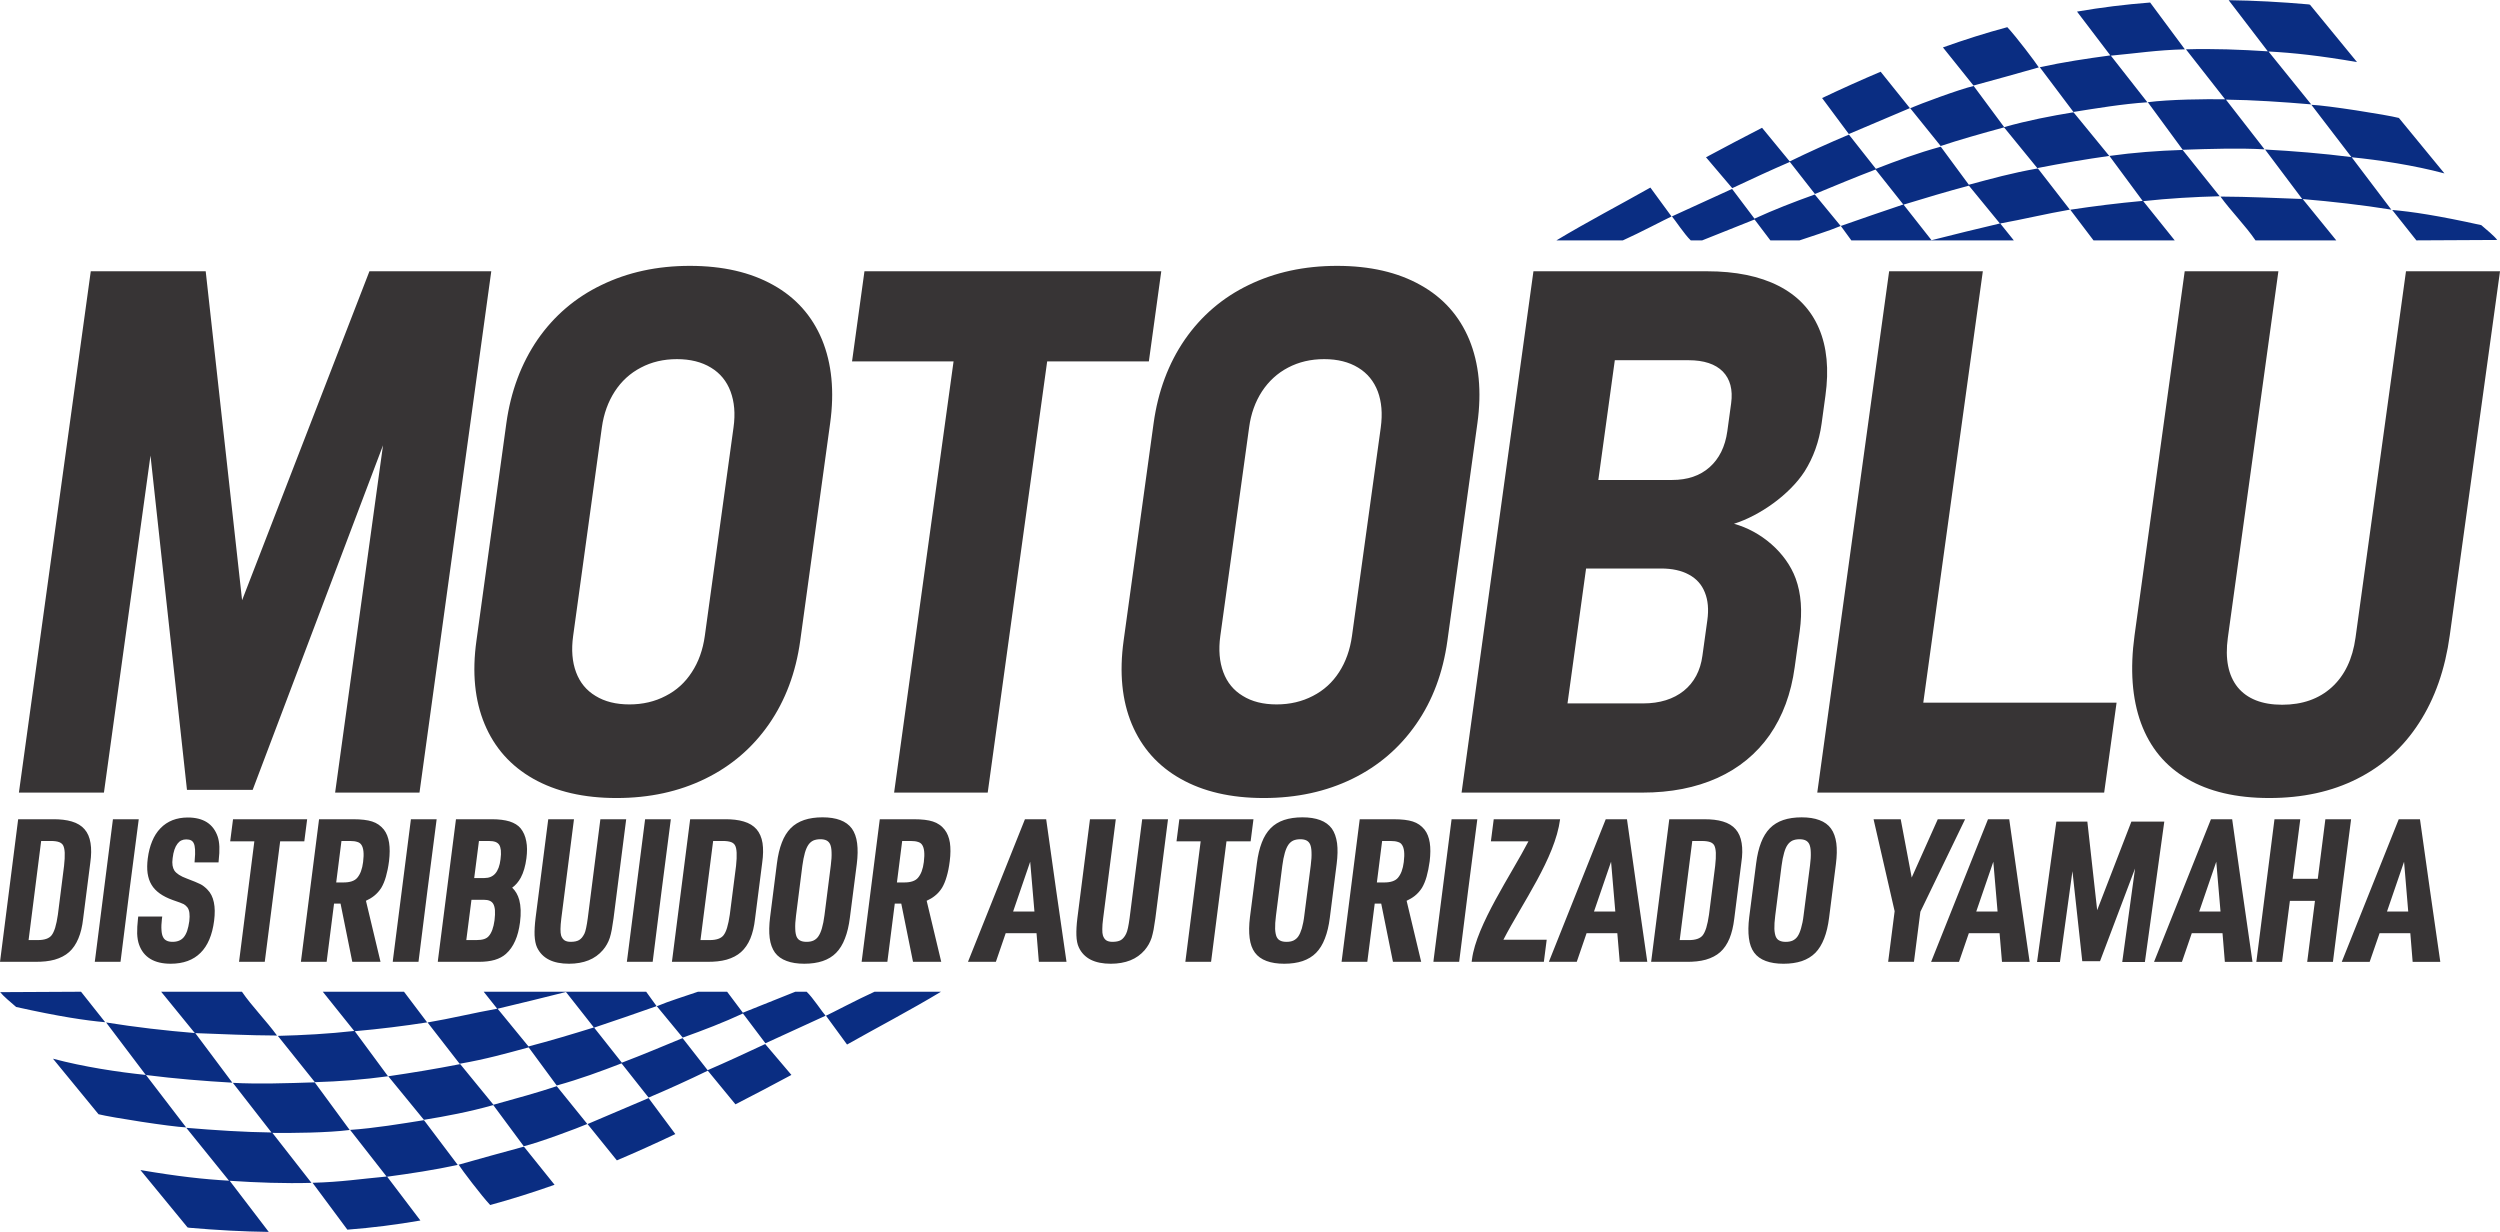
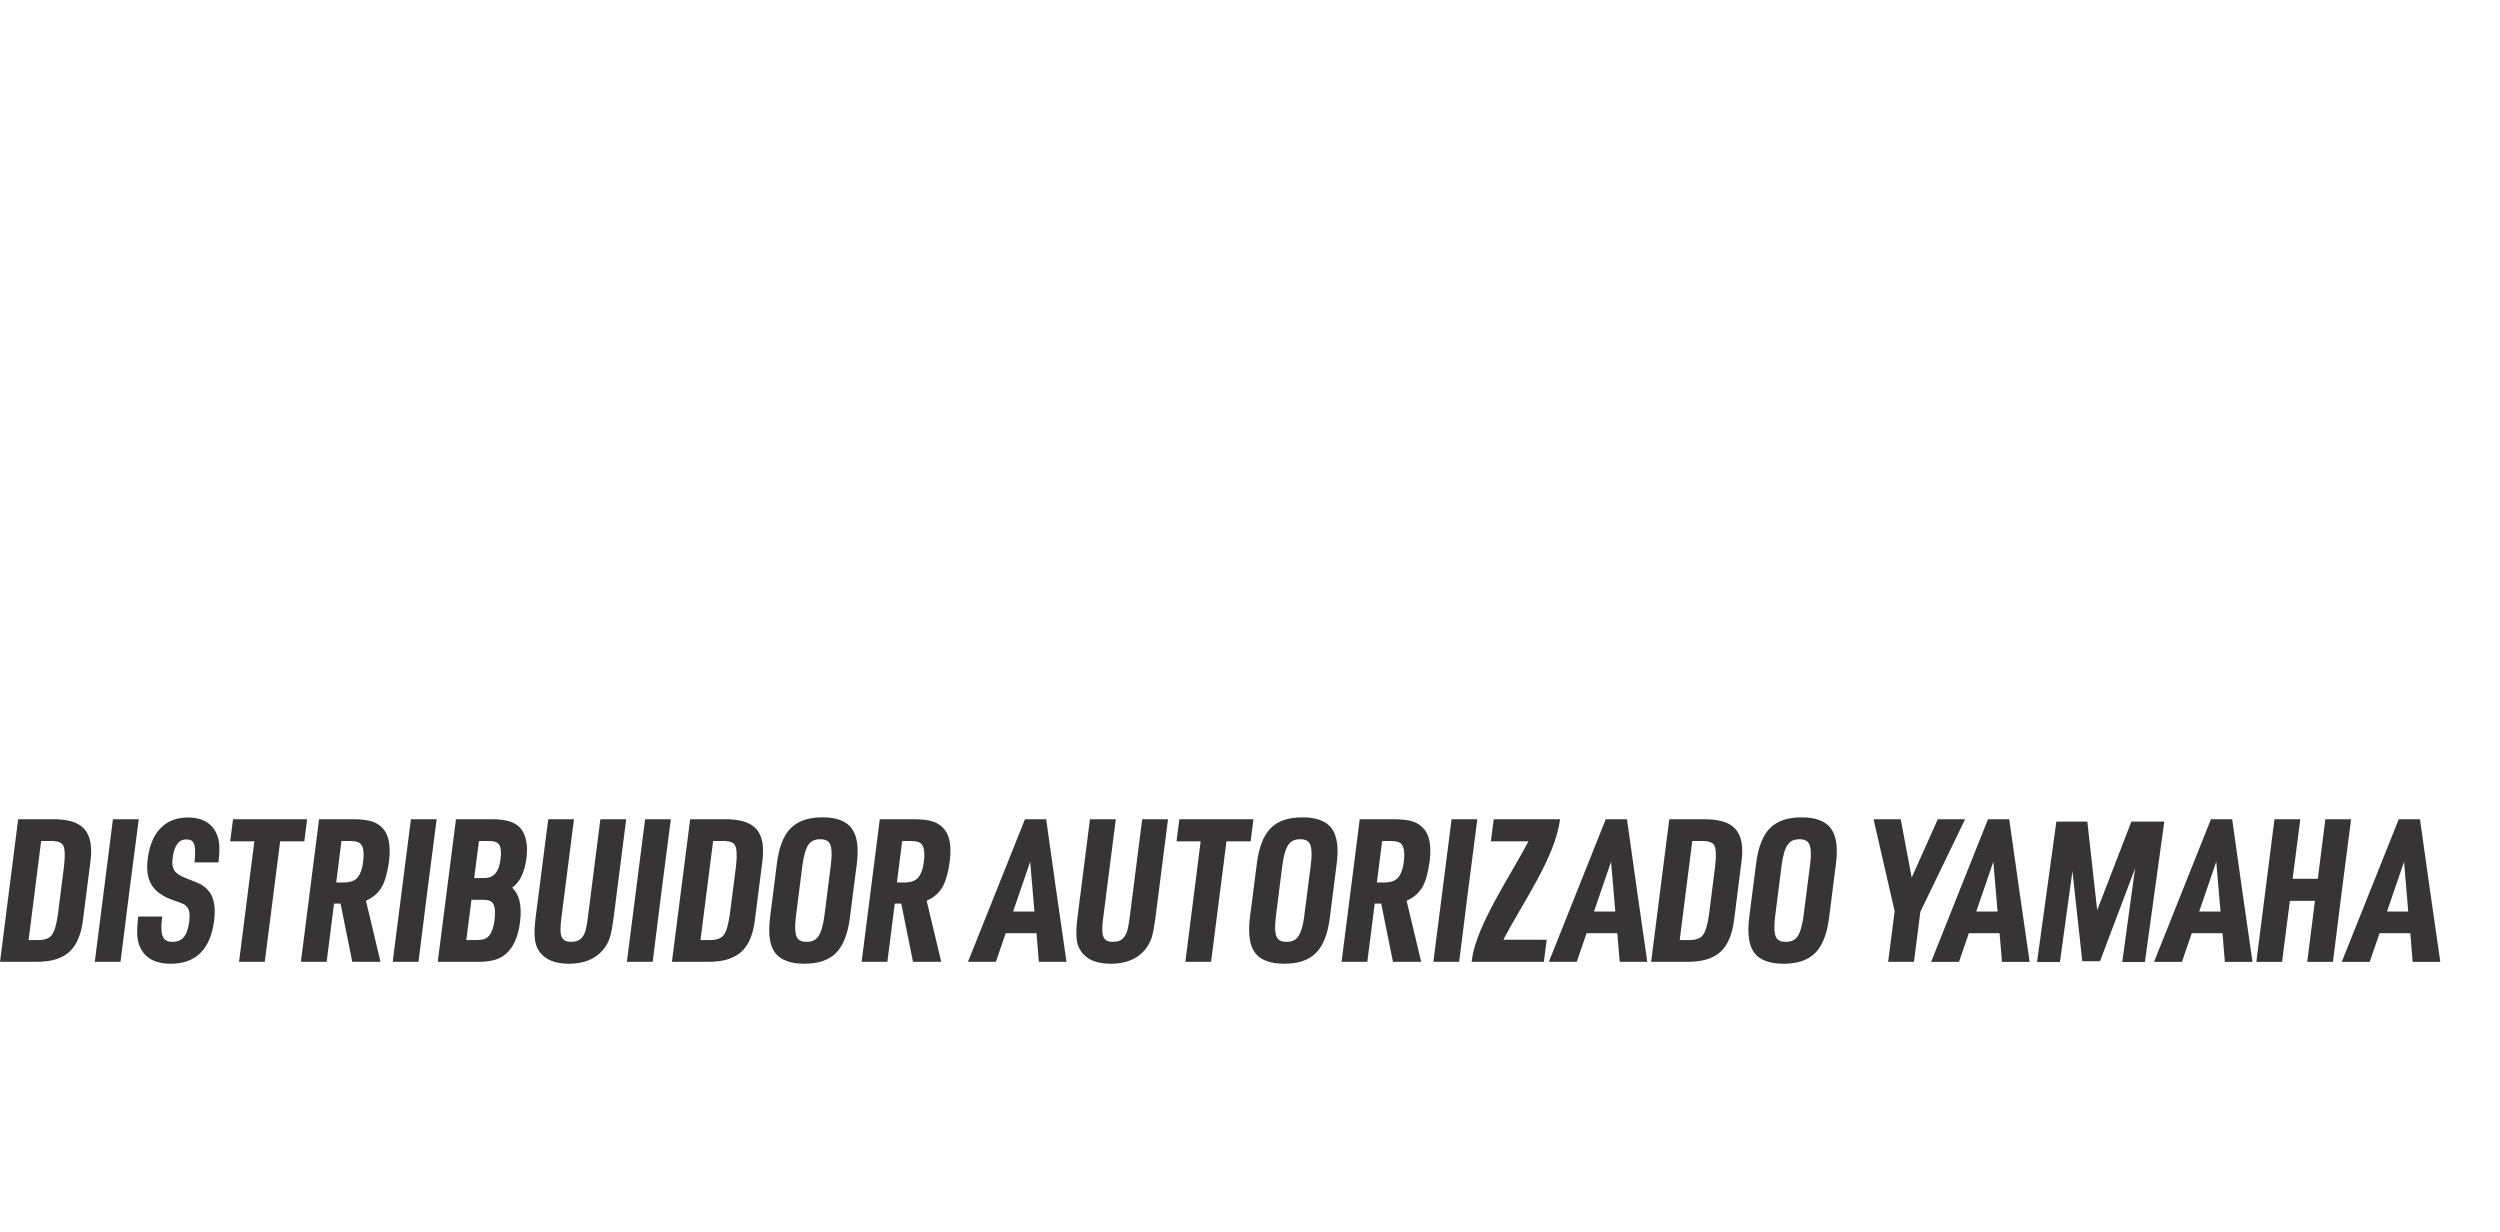
<svg xmlns="http://www.w3.org/2000/svg" xml:space="preserve" width="1398px" height="689px" version="1.1" style="shape-rendering:geometricPrecision; text-rendering:geometricPrecision; image-rendering:optimizeQuality; fill-rule:evenodd; clip-rule:evenodd" viewBox="0 0 300.19 147.9">
  <defs>
    <style type="text/css">
   
    .fil1 {fill:#0A2D82}
    .fil0 {fill:#373435;fill-rule:nonzero}
   
  </style>
  </defs>
  <g id="Capa_x0020_1">
    <g id="_900884304">
-       <path class="fil0" d="M44.36 32.55l14.63 0 -8.62 62.6 -10.13 0 5.75 -41.7 -15.65 41.37 -7.89 0 -4.38 -40.14 -5.59 40.47 -10.21 0 8.63 -62.6 13.8 0 4.37 39.5 15.29 -39.5zm31.22 52.01c1.6,0 3.06,-0.34 4.35,-1.02 1.3,-0.66 2.34,-1.61 3.14,-2.85 0.81,-1.23 1.33,-2.69 1.56,-4.35l3.45 -25.05c0.23,-1.65 0.1,-3.07 -0.36,-4.31 -0.46,-1.23 -1.24,-2.19 -2.35,-2.86 -1.11,-0.68 -2.48,-1.02 -4.08,-1.02 -1.62,0 -3.06,0.34 -4.34,1.02 -1.29,0.67 -2.33,1.63 -3.13,2.86 -0.8,1.24 -1.32,2.66 -1.55,4.31l-3.45 25.05c-0.23,1.66 -0.11,3.12 0.35,4.35 0.46,1.24 1.24,2.19 2.34,2.85 1.1,0.68 2.45,1.02 4.07,1.02zm-1.55 11.24c-3.94,0 -7.26,-0.77 -9.99,-2.31 -2.71,-1.53 -4.66,-3.72 -5.85,-6.57 -1.18,-2.83 -1.52,-6.17 -0.98,-10.02l3.59 -26.1c0.53,-3.83 1.79,-7.18 3.75,-10.05 1.98,-2.85 4.53,-5.04 7.67,-6.55 3.15,-1.53 6.68,-2.3 10.61,-2.3 3.96,0 7.29,0.77 10.02,2.3 2.71,1.51 4.66,3.7 5.85,6.55 1.18,2.87 1.51,6.22 0.98,10.05l-3.59 26.1c-0.53,3.85 -1.79,7.19 -3.75,10.02 -1.98,2.85 -4.53,5.04 -7.67,6.57 -3.15,1.54 -6.69,2.31 -10.64,2.31zm51.71 -52.43l-7.14 51.78 -11.24 0 7.14 -51.78 -12.19 0 1.49 -10.82 35.64 0 -1.49 10.82 -12.21 0zm27.55 41.19c1.6,0 3.06,-0.34 4.36,-1.02 1.29,-0.66 2.34,-1.61 3.14,-2.85 0.8,-1.23 1.32,-2.69 1.55,-4.35l3.46 -25.05c0.22,-1.65 0.1,-3.07 -0.36,-4.31 -0.47,-1.23 -1.25,-2.19 -2.36,-2.86 -1.11,-0.68 -2.47,-1.02 -4.08,-1.02 -1.61,0 -3.05,0.34 -4.34,1.02 -1.28,0.67 -2.32,1.63 -3.13,2.86 -0.8,1.24 -1.32,2.66 -1.54,4.31l-3.46 25.05c-0.23,1.66 -0.1,3.12 0.36,4.35 0.46,1.24 1.24,2.19 2.34,2.85 1.09,0.68 2.44,1.02 4.06,1.02zm119.19 11.24c-3.96,0 -7.25,-0.77 -9.86,-2.31 -2.63,-1.53 -4.46,-3.76 -5.54,-6.69 -1.07,-2.94 -1.33,-6.45 -0.77,-10.55l6.02 -43.7 11.25 0 -6.07 44c-0.35,2.55 0.05,4.54 1.18,5.95 1.14,1.39 2.93,2.1 5.34,2.1 2.44,0 4.43,-0.71 5.96,-2.1 1.55,-1.41 2.5,-3.4 2.85,-5.95l6.06 -44 11.29 0 -6.03 43.7c-0.56,4.1 -1.79,7.61 -3.7,10.55 -1.89,2.93 -4.37,5.16 -7.42,6.69 -3.04,1.54 -6.57,2.31 -10.56,2.31zm-84.26 -11.36l9.08 0c2.01,0 3.64,-0.52 4.88,-1.51 1.24,-1 2,-2.42 2.24,-4.22l0.59 -4.26c0.18,-1.3 0.08,-2.41 -0.3,-3.34 -0.37,-0.94 -1.01,-1.65 -1.9,-2.13 -0.89,-0.49 -2.01,-0.74 -3.37,-0.74l-8.99 0 -2.23 16.2zm3.7 -26.83l8.86 0c1.84,0 3.34,-0.5 4.5,-1.53 1.15,-1.02 1.87,-2.46 2.13,-4.32l0.46 -3.37c0.22,-1.63 -0.12,-2.89 -1,-3.8 -0.89,-0.9 -2.27,-1.36 -4.11,-1.36l-8.86 0 -1.98 14.38zm3.45 -25.06l9.6 0c3.45,0 6.31,0.59 8.59,1.75 2.28,1.16 3.89,2.86 4.85,5.1 0.96,2.23 1.22,4.94 0.78,8.09l-0.46 3.36c-0.3,2.16 -0.99,4.07 -2.04,5.73 -1.78,2.76 -5.34,5.3 -8.48,6.29 3.21,0.88 6.25,3.42 7.41,6.58 0.66,1.81 0.81,3.92 0.48,6.33l-0.6 4.31c-0.43,3.17 -1.44,5.89 -3.01,8.15 -1.58,2.25 -3.67,3.97 -6.27,5.15 -2.6,1.17 -5.6,1.76 -9.01,1.76l-10.47 0 -5.6 0 -5.64 0 8.63 -62.6 5.64 0 5.6 0zm31.47 0l11.25 0 -7.15 51.8 23.21 0 -1.49 10.8 -23.21 0 -6.42 0 -4.82 0 8.63 -62.6zm-75.1 63.25c-3.94,0 -7.26,-0.77 -9.98,-2.31 -2.72,-1.53 -4.66,-3.72 -5.86,-6.57 -1.18,-2.83 -1.51,-6.17 -0.98,-10.02l3.6 -26.1c0.53,-3.83 1.78,-7.18 3.75,-10.05 1.98,-2.85 4.53,-5.04 7.66,-6.55 3.15,-1.53 6.68,-2.3 10.62,-2.3 3.95,0 7.29,0.77 10.01,2.3 2.72,1.51 4.67,3.7 5.86,6.55 1.18,2.87 1.51,6.22 0.98,10.05l-3.6 26.1c-0.53,3.85 -1.78,7.19 -3.75,10.02 -1.98,2.85 -4.53,5.04 -7.66,6.57 -3.15,1.54 -6.7,2.31 -10.65,2.31z" />
-       <path class="fil1" d="M216.08 28.84c1.61,-0.56 3.39,-1.08 4.94,-1.73l-3.11 -3.78c-2.56,0.92 -4.88,1.82 -7.24,2.9l-2.69 -3.57 -7.22 3.3c0.35,0.4 1.52,2.18 2.26,2.88l1.37 0 6.29 -2.51 1.9 2.51 3.5 0zm-8.08 -6.27c2.4,-1.13 4.69,-2.19 6.92,-3.15l3.01 3.85c2.4,-0.99 4.81,-2 7.28,-2.94l3.33 4.2c-2.5,0.84 -5,1.7 -7.5,2.58l1.26 1.73c6.5,0 13,0 19.51,0l-1.63 -2.03c2.62,-0.47 5.62,-1.19 8.36,-1.66l-3.84 -4.95c-3.17,0.55 -5.59,1.24 -8.29,1.96l-3.37 -4.57c-2.78,0.76 -5.26,1.68 -7.79,2.66l-3.24 -4.11c-2.4,1.01 -4.77,2.08 -7.11,3.22l-3.32 -4.04c-2.18,1.12 -4.42,2.3 -6.73,3.54l3.15 3.71zm20.57 1.98c2.59,-0.79 5.21,-1.58 7.85,-2.28l3.72 4.54c-2.69,0.63 -5.54,1.33 -8.21,2.01l-3.36 -4.27zm43.74 -18.41c-3.25,-0.21 -6.64,-0.34 -9.83,-0.24l4.7 6c-2.24,-0.04 -6.7,0.01 -9.28,0.35l4.19 5.71c3.28,-0.11 6.87,-0.22 9.83,-0.05l-4.64 -5.97c3.29,0.04 6.79,0.28 10.24,0.57l-5.13 -6.35c3.05,0.16 6.19,0.51 10.63,1.27l-5.65 -6.89c-0.07,-0.01 -0.13,-0.03 -0.2,-0.04 -3.32,-0.29 -6.5,-0.46 -9.56,-0.5l4.7 6.14zm5.23 6.42l4.81 6.28c-3.45,-0.44 -7.02,-0.73 -10.37,-0.91l4.46 5.94c-3.47,-0.12 -6.18,-0.27 -9.82,-0.29 1.25,1.73 3.04,3.53 4.21,5.26l9.7 0 -4.03 -4.96c3.53,0.3 7.09,0.7 10.64,1.27l-4.76 -6.29c3.31,0.33 7.48,0.96 11.14,1.94l-5.47 -6.66c-1.51,-0.39 -8.66,-1.51 -10.51,-1.58zm-28.14 -11.19l4 5.26c-2.75,0.37 -5.71,0.81 -8.47,1.42l4.04 5.37c2.64,-0.42 5.94,-0.97 8.88,-1.16l-4.39 -5.6c3.17,-0.29 5.44,-0.67 8.89,-0.76l-4.17 -5.62c-2.99,0.23 -5.9,0.59 -8.78,1.09zm3.89 17.33l3.99 5.4c-3.04,0.28 -5.84,0.63 -8.69,1.06 0.92,1.22 1.86,2.46 2.79,3.68l9.75 0 -3.78 -4.71c3.11,-0.34 6.15,-0.51 9.18,-0.59l-4.45 -5.56c-3.02,0.1 -5.84,0.31 -8.79,0.72zm-23.92 -5.73l3.66 4.54c2.14,-0.72 4.91,-1.5 7.61,-2.24l3.99 4.89c3.01,-0.59 5.89,-1.07 8.64,-1.46l-4.29 -5.24c-2.7,0.44 -5.45,0.97 -8.33,1.78l-3.66 -4.94c-1.7,0.39 -6.46,2.17 -7.62,2.67zm57.88 12.22l2.9 3.65 9.71 -0.05c-0.35,-0.46 -1.32,-1.28 -1.92,-1.78 -5.19,-1.15 -8.4,-1.63 -10.69,-1.82zm-50.28 -14.94c2.61,-0.72 5.25,-1.43 7.84,-2.18 -0.35,-0.57 -2.75,-3.74 -3.78,-4.83 -2.57,0.69 -5.13,1.5 -7.73,2.43l3.67 4.58zm-18.18 1.5l3.21 4.32 7.33 -3.11 -3.51 -4.37c-2.29,0.97 -4.63,2.02 -7.03,3.16zm-23.92 17.09c2.01,-0.9 5.15,-2.56 5.84,-2.87l-2.54 -3.47c-3.53,2 -7.65,4.15 -11.28,6.34l7.98 0zm-111.06 90.22c-1.61,0.56 -3.39,1.09 -4.94,1.74l3.11 3.77c2.56,-0.92 4.88,-1.81 7.23,-2.9l2.7 3.58 7.22 -3.31c-0.36,-0.39 -1.52,-2.17 -2.27,-2.88l-1.36 0 -6.3 2.52 -1.89 -2.52 -3.5 0zm8.07 6.28c-2.4,1.12 -4.68,2.18 -6.91,3.14l-3.01 -3.85c-2.4,0.99 -4.81,2.01 -7.29,2.95l-3.33 -4.21c2.51,-0.84 5.01,-1.7 7.5,-2.58l-1.25 -1.73c-6.51,0 -13.01,0 -19.51,0l1.62 2.04c-2.62,0.46 -5.61,1.19 -8.36,1.65l3.85 4.96c3.17,-0.55 5.59,-1.24 8.29,-1.97l3.37 4.58c2.78,-0.77 5.26,-1.69 7.78,-2.66l3.25 4.11c2.39,-1.01 4.76,-2.09 7.11,-3.23l3.32 4.04c2.17,-1.11 4.41,-2.29 6.72,-3.53l-3.15 -3.71zm-20.57 -1.99c-2.58,0.8 -5.2,1.59 -7.85,2.28l-3.71 -4.53c2.68,-0.64 5.54,-1.33 8.21,-2.01l3.35 4.26zm-43.73 18.41c3.25,0.22 6.63,0.34 9.82,0.25l-4.69 -6c2.23,0.03 6.7,-0.01 9.28,-0.35l-4.2 -5.72c-3.28,0.11 -6.86,0.22 -9.83,0.06l4.64 5.96c-3.28,-0.04 -6.78,-0.27 -10.23,-0.56l5.13 6.35c-3.05,-0.17 -6.19,-0.52 -10.64,-1.28l5.66 6.89c0.06,0.02 0.13,0.03 0.19,0.04 3.33,0.29 6.5,0.46 9.56,0.5l-4.69 -6.14zm-5.23 -6.41l-4.82 -6.29c3.45,0.44 7.02,0.73 10.37,0.92l-4.45 -5.95c3.47,0.12 6.17,0.27 9.81,0.29 -1.24,-1.72 -3.03,-3.53 -4.21,-5.26l-9.7 0 4.04 4.96c-3.53,-0.29 -7.1,-0.7 -10.65,-1.27l4.76 6.3c-3.31,-0.34 -7.47,-0.97 -11.14,-1.95l5.47 6.67c1.51,0.38 8.66,1.5 10.52,1.58zm28.13 11.18l-3.99 -5.26c2.74,-0.37 5.7,-0.81 8.47,-1.42l-4.05 -5.37c-2.64,0.42 -5.93,0.97 -8.87,1.17l4.38 5.6c-3.17,0.29 -5.43,0.66 -8.89,0.75l4.18 5.63c2.99,-0.23 5.9,-0.6 8.77,-1.1zm-3.89 -17.32l-3.99 -5.41c3.04,-0.27 5.85,-0.62 8.69,-1.06 -0.92,-1.22 -1.86,-2.45 -2.78,-3.68l-9.75 0 3.77 4.71c-3.1,0.35 -6.14,0.51 -9.17,0.59l4.45 5.56c3.01,-0.09 5.83,-0.31 8.78,-0.71zm23.93 5.73l-3.67 -4.54c-2.13,0.72 -4.91,1.49 -7.6,2.23l-3.99 -4.88c-3.02,0.59 -5.89,1.06 -8.64,1.46l4.28 5.23c2.71,-0.44 5.46,-0.96 8.33,-1.77l3.66 4.94c1.7,-0.39 6.47,-2.17 7.63,-2.67zm-57.89 -12.22l-2.9 -3.66 -9.71 0.05c0.36,0.46 1.33,1.28 1.92,1.78 5.2,1.16 8.4,1.63 10.69,1.83zm50.28 14.94c-2.61,0.71 -5.24,1.43 -7.84,2.17 0.36,0.58 2.75,3.74 3.79,4.84 2.56,-0.7 5.13,-1.51 7.73,-2.43l-3.68 -4.58zm18.18 -1.51l-3.21 -4.32 -7.33 3.12 3.52 4.36c2.29,-0.97 4.62,-2.02 7.02,-3.16zm23.92 -17.09c-2.01,0.91 -5.15,2.57 -5.83,2.88l2.53 3.46c3.54,-2 7.65,-4.15 11.28,-6.34l-7.98 0z" />
      <path class="fil0" d="M289.17 109.43l-0.5 -5.98 -2.05 5.98 2.55 0zm0.25 2.6l-3.69 0 -1.19 3.44 -3.35 0 6.84 -17.12 2.55 0c0.79,5.71 1.62,11.42 2.44,17.12l-3.32 0 -0.28 -3.44zm-18.45 3.14l2.14 -16.82 3.1 0 -0.92 7.15 3.02 0 0.91 -7.15 3.09 0c-0.74,5.7 -1.48,11.41 -2.18,17.12l-3.09 0 0.93 -7.32 -3.01 0 -0.94 7.32 -3.09 0 0.04 -0.3zm-4.34 -5.74l-0.51 -5.98 -2.05 5.98 2.56 0zm0.24 2.6l-3.69 0 -1.18 3.44 -3.35 0 6.83 -17.12 2.55 0c0.79,5.71 1.62,11.42 2.44,17.12l-3.32 0 -0.28 -3.44zm-27.01 -2.6l-0.51 -5.98 -2.05 5.98 2.56 0zm0.24 2.6l-3.69 0 -1.18 3.44 -3.35 0 6.83 -17.12 2.55 0c0.79,5.71 1.63,11.42 2.45,17.12l-3.32 0 -0.29 -3.44zm-13.34 3.14l0.74 -5.78 -2.53 -11.04 3.26 0 1.32 7 3.13 -7 3.28 0 -5.37 11.11 -0.77 6.01 -3.1 0 0.04 -0.3zm-10.19 -5.3l0.77 -5.99c0.08,-0.61 0.11,-1.14 0.09,-1.57 -0.01,-0.41 -0.07,-0.73 -0.17,-0.95 -0.09,-0.2 -0.23,-0.35 -0.41,-0.45 -0.2,-0.11 -0.46,-0.16 -0.78,-0.16 -0.33,0 -0.61,0.06 -0.84,0.16 -0.23,0.11 -0.42,0.28 -0.57,0.49 -0.17,0.23 -0.31,0.55 -0.43,0.97 -0.13,0.44 -0.23,0.96 -0.31,1.58l-0.76 5.99c-0.08,0.61 -0.11,1.14 -0.1,1.58 0.02,0.4 0.08,0.72 0.18,0.95 0.09,0.19 0.22,0.35 0.41,0.44 0.2,0.11 0.46,0.16 0.78,0.16 0.32,0 0.6,-0.05 0.84,-0.16 0.22,-0.11 0.42,-0.27 0.57,-0.49 0.16,-0.23 0.3,-0.55 0.42,-0.97 0.13,-0.44 0.24,-0.96 0.31,-1.58zm-6.53 0.23l0.83 -6.45c0.12,-0.97 0.32,-1.8 0.59,-2.5 0.27,-0.71 0.63,-1.28 1.06,-1.72 0.43,-0.44 0.97,-0.77 1.61,-0.99 0.63,-0.21 1.37,-0.32 2.2,-0.32 0.84,0 1.55,0.11 2.13,0.33 0.61,0.22 1.08,0.57 1.4,1.02 0.33,0.45 0.54,1.04 0.64,1.76 0.09,0.7 0.07,1.53 -0.05,2.49l-0.82 6.45c-0.12,0.97 -0.32,1.8 -0.59,2.49 -0.28,0.72 -0.63,1.29 -1.06,1.73 -0.44,0.44 -0.98,0.77 -1.62,0.99 -0.63,0.21 -1.37,0.32 -2.2,0.32 -0.83,0 -1.54,-0.11 -2.13,-0.33 -0.6,-0.22 -1.07,-0.56 -1.4,-1.01 -0.33,-0.45 -0.54,-1.03 -0.63,-1.75 -0.09,-0.7 -0.08,-1.54 0.04,-2.51zm-8.35 2.76l1.11 0c0.79,0 1.35,-0.19 1.65,-0.57 0.16,-0.2 0.3,-0.5 0.43,-0.9 0.13,-0.43 0.24,-0.96 0.33,-1.59l0.74 -5.85c0.07,-0.63 0.1,-1.16 0.08,-1.58 -0.02,-0.4 -0.09,-0.69 -0.19,-0.88 -0.09,-0.17 -0.25,-0.3 -0.47,-0.39 -0.25,-0.09 -0.58,-0.14 -0.99,-0.14l-1.18 0 -1.51 11.9zm-3.39 2.31l2.14 -16.82 4.14 0c0.9,-0.01 1.67,0.08 2.3,0.27 0.65,0.19 1.17,0.51 1.53,0.93 0.37,0.42 0.61,0.97 0.72,1.66 0.11,0.66 0.1,1.46 -0.04,2.37l-0.85 6.73c-0.11,0.91 -0.3,1.7 -0.57,2.36 -0.28,0.67 -0.65,1.22 -1.11,1.63 -0.46,0.41 -1.04,0.71 -1.73,0.91 -0.68,0.19 -1.47,0.27 -2.37,0.26l-4.2 0 0.04 -0.3zm-4.34 -5.74l-0.51 -5.98 -2.05 5.98 2.56 0zm0.24 2.6l-3.69 0 -1.18 3.44 -3.35 0 6.83 -17.12 2.55 0c0.79,5.71 1.62,11.42 2.44,17.12l-3.31 0 -0.29 -3.44zm-17.45 3.14c0.53,-4.12 4.74,-10.23 6.78,-14.17l-4.51 0 0.34 -2.65 7.97 0c-0.61,4.68 -4.54,10.06 -6.81,14.47l5.2 0 -0.34 2.65 -8.67 0 0.04 -0.3zm-4.6 0l2.15 -16.82 3.09 0c-0.74,5.7 -1.48,11.41 -2.18,17.12l-3.09 0 0.03 -0.3zm-6.82 -9.23l0.88 0c0.76,0 1.32,-0.18 1.64,-0.55 0.18,-0.21 0.33,-0.47 0.45,-0.78 0.12,-0.33 0.21,-0.7 0.26,-1.12 0.13,-1.03 0.05,-1.73 -0.24,-2.1 -0.09,-0.14 -0.24,-0.25 -0.45,-0.31 -0.22,-0.08 -0.52,-0.12 -0.89,-0.12l-1.02 0 -0.63 4.98zm-0.26 2.54l-0.89 6.99 -3.09 0 2.18 -17.12 4.09 0c0.97,0 1.73,0.09 2.28,0.27 0.28,0.09 0.55,0.22 0.78,0.38 0.23,0.16 0.44,0.36 0.63,0.59 0.32,0.41 0.53,0.94 0.63,1.58 0.1,0.63 0.09,1.37 -0.01,2.22 -0.1,0.71 -0.22,1.32 -0.37,1.85 -0.15,0.53 -0.34,0.98 -0.56,1.35 -0.23,0.36 -0.52,0.69 -0.86,0.96 -0.29,0.23 -0.62,0.42 -0.98,0.59l1.75 7.33 -3.39 0 -1.41 -6.99 -0.78 0zm-8.45 1.39l0.77 -5.99c0.08,-0.61 0.11,-1.14 0.09,-1.57 -0.01,-0.41 -0.07,-0.73 -0.17,-0.95 -0.09,-0.2 -0.23,-0.35 -0.41,-0.45 -0.2,-0.11 -0.46,-0.16 -0.78,-0.16 -0.33,0 -0.61,0.06 -0.84,0.16 -0.23,0.11 -0.42,0.28 -0.57,0.49 -0.16,0.23 -0.31,0.55 -0.43,0.97 -0.13,0.44 -0.23,0.96 -0.31,1.58l-0.76 5.99c-0.08,0.61 -0.11,1.14 -0.1,1.58 0.02,0.4 0.08,0.72 0.18,0.95 0.09,0.19 0.23,0.35 0.41,0.44 0.2,0.11 0.46,0.16 0.78,0.16 0.33,0 0.61,-0.05 0.84,-0.16 0.22,-0.11 0.42,-0.27 0.57,-0.49 0.16,-0.23 0.3,-0.55 0.43,-0.97 0.12,-0.44 0.23,-0.96 0.3,-1.58zm-6.53 0.23l0.83 -6.45c0.12,-0.97 0.32,-1.8 0.59,-2.5 0.27,-0.71 0.63,-1.28 1.06,-1.72 0.43,-0.44 0.97,-0.77 1.61,-0.99 0.64,-0.21 1.37,-0.32 2.21,-0.32 0.83,0 1.54,0.11 2.13,0.33 0.6,0.22 1.07,0.57 1.4,1.02 0.32,0.45 0.53,1.04 0.63,1.76 0.09,0.7 0.07,1.53 -0.05,2.49l-0.82 6.45c-0.12,0.97 -0.32,1.8 -0.59,2.49 -0.27,0.72 -0.63,1.29 -1.06,1.73 -0.43,0.44 -0.98,0.77 -1.62,0.99 -0.63,0.21 -1.37,0.32 -2.2,0.32 -0.83,0 -1.54,-0.11 -2.13,-0.33 -0.6,-0.22 -1.07,-0.56 -1.4,-1.01 -0.33,-0.45 -0.54,-1.03 -0.63,-1.75 -0.09,-0.7 -0.08,-1.54 0.04,-2.51zm-7.72 5.07l1.8 -14.17 -2.9 0 0.34 -2.65 8.9 0 -0.34 2.65 -2.9 0 -1.85 14.47 -3.09 0 0.04 -0.3zm-11.25 -16.82l2.86 0 -1.52 11.91c-0.07,0.51 -0.1,0.93 -0.1,1.28 -0.01,0.33 0.02,0.58 0.07,0.75 0.08,0.26 0.21,0.46 0.39,0.59 0.19,0.13 0.45,0.19 0.76,0.19 0.43,0 0.77,-0.07 1.01,-0.21 0.12,-0.07 0.23,-0.17 0.33,-0.29 0.11,-0.12 0.21,-0.28 0.3,-0.47 0.08,-0.15 0.15,-0.39 0.22,-0.7 0.07,-0.33 0.14,-0.73 0.2,-1.2l1.51 -11.85 3.1 0 -1.52 11.91 -0.21 1.34c-0.08,0.39 -0.16,0.73 -0.24,0.99 -0.09,0.27 -0.21,0.53 -0.34,0.77 -0.14,0.24 -0.3,0.48 -0.48,0.69 -0.47,0.55 -1.05,0.97 -1.73,1.24 -0.68,0.27 -1.47,0.41 -2.35,0.41 -0.96,0 -1.76,-0.16 -2.4,-0.48 -0.65,-0.33 -1.14,-0.83 -1.44,-1.49 -0.17,-0.35 -0.27,-0.84 -0.29,-1.44 -0.02,-0.57 0.02,-1.27 0.12,-2.09l1.51 -11.85 0.24 0zm-6.91 11.08l-0.51 -5.98 -2.05 5.98 2.56 0zm0.25 2.6l-3.7 0 -1.18 3.44 -3.35 0 6.84 -17.12 2.55 0c0.78,5.71 1.62,11.42 2.44,17.12l-3.32 0 -0.28 -3.44zm-16.76 -6.09l0.88 0c0.77,0 1.32,-0.18 1.64,-0.55 0.18,-0.21 0.33,-0.47 0.45,-0.78 0.12,-0.33 0.21,-0.7 0.26,-1.12 0.13,-1.03 0.05,-1.73 -0.23,-2.1 -0.1,-0.14 -0.25,-0.25 -0.45,-0.31 -0.23,-0.08 -0.53,-0.12 -0.9,-0.12l-1.02 0 -0.63 4.98zm-0.26 2.54l-0.89 6.99 -3.09 0 2.18 -17.12 4.09 0c0.97,0 1.74,0.09 2.28,0.27 0.29,0.09 0.55,0.22 0.78,0.38 0.24,0.16 0.45,0.36 0.63,0.59 0.32,0.41 0.54,0.94 0.64,1.58 0.09,0.63 0.09,1.37 -0.02,2.22 -0.09,0.71 -0.21,1.32 -0.37,1.85 -0.15,0.53 -0.34,0.98 -0.56,1.35 -0.23,0.36 -0.51,0.69 -0.86,0.96 -0.28,0.23 -0.61,0.42 -0.98,0.59l1.75 7.33 -3.39 0 -1.41 -6.99 -0.78 0zm-8.44 1.39l0.76 -5.99c0.08,-0.61 0.11,-1.14 0.09,-1.57 -0.01,-0.41 -0.07,-0.73 -0.17,-0.95 -0.09,-0.2 -0.23,-0.35 -0.41,-0.45 -0.2,-0.11 -0.46,-0.16 -0.78,-0.16 -0.32,0 -0.61,0.06 -0.84,0.16 -0.23,0.11 -0.42,0.28 -0.57,0.49 -0.16,0.23 -0.31,0.55 -0.43,0.97 -0.12,0.44 -0.23,0.96 -0.31,1.58l-0.76 5.99c-0.08,0.61 -0.11,1.14 -0.09,1.58 0.01,0.4 0.07,0.72 0.17,0.95 0.09,0.19 0.23,0.35 0.41,0.44 0.2,0.11 0.46,0.16 0.78,0.16 0.33,0 0.61,-0.05 0.84,-0.16 0.23,-0.11 0.42,-0.27 0.57,-0.49 0.16,-0.23 0.31,-0.55 0.43,-0.97 0.13,-0.44 0.23,-0.96 0.31,-1.58zm-6.53 0.23l0.82 -6.45c0.12,-0.97 0.32,-1.8 0.59,-2.5 0.27,-0.71 0.63,-1.28 1.06,-1.72 0.43,-0.44 0.98,-0.77 1.62,-0.99 0.63,-0.21 1.37,-0.32 2.2,-0.32 0.83,0 1.55,0.11 2.13,0.33 0.6,0.22 1.07,0.57 1.4,1.02 0.32,0.45 0.54,1.04 0.63,1.76 0.09,0.7 0.08,1.53 -0.04,2.49l-0.83 6.45c-0.12,0.97 -0.32,1.8 -0.59,2.49 -0.27,0.72 -0.63,1.29 -1.06,1.73 -0.43,0.44 -0.97,0.77 -1.62,0.99 -0.63,0.21 -1.36,0.32 -2.2,0.32 -0.83,0 -1.54,-0.11 -2.12,-0.33 -0.61,-0.22 -1.08,-0.56 -1.41,-1.01 -0.32,-0.45 -0.54,-1.03 -0.63,-1.75 -0.09,-0.7 -0.07,-1.54 0.05,-2.51zm-8.36 2.76l1.11 0c0.8,0 1.35,-0.19 1.65,-0.57 0.16,-0.2 0.31,-0.5 0.43,-0.9 0.13,-0.43 0.24,-0.96 0.33,-1.59l0.75 -5.85c0.07,-0.63 0.09,-1.16 0.07,-1.58 -0.02,-0.4 -0.08,-0.69 -0.19,-0.88 -0.09,-0.17 -0.24,-0.3 -0.46,-0.39 -0.25,-0.09 -0.58,-0.14 -0.99,-0.14l-1.18 0 -1.52 11.9zm-3.39 2.31l2.15 -16.82 4.13 0c0.9,-0.01 1.67,0.08 2.3,0.27 0.66,0.19 1.17,0.51 1.54,0.93 0.36,0.42 0.61,0.97 0.72,1.66 0.1,0.66 0.09,1.46 -0.04,2.37l-0.86 6.73c-0.1,0.91 -0.29,1.7 -0.56,2.36 -0.28,0.67 -0.66,1.22 -1.12,1.63 -0.46,0.41 -1.04,0.71 -1.73,0.91 -0.67,0.19 -1.47,0.27 -2.36,0.26l-4.21 0 0.04 -0.3zm-5.41 0l2.15 -16.82 3.09 0c-0.74,5.7 -1.48,11.41 -2.18,17.12l-3.1 0 0.04 -0.3zm-9.25 -16.82l2.86 0 -1.52 11.91c-0.06,0.51 -0.1,0.93 -0.1,1.28 0,0.33 0.02,0.58 0.07,0.75 0.08,0.26 0.22,0.46 0.4,0.59 0.19,0.13 0.44,0.19 0.75,0.19 0.44,0 0.77,-0.07 1.01,-0.21 0.12,-0.07 0.23,-0.17 0.34,-0.29 0.1,-0.12 0.2,-0.28 0.3,-0.47 0.07,-0.15 0.15,-0.39 0.21,-0.7 0.07,-0.33 0.14,-0.73 0.2,-1.2l1.51 -11.85 3.1 0 -1.52 11.91 -0.21 1.34c-0.07,0.39 -0.16,0.73 -0.24,0.99 -0.09,0.27 -0.2,0.53 -0.34,0.77 -0.13,0.24 -0.3,0.48 -0.48,0.69 -0.47,0.55 -1.05,0.97 -1.73,1.24 -0.68,0.27 -1.46,0.41 -2.34,0.41 -0.96,0 -1.77,-0.16 -2.4,-0.48 -0.66,-0.33 -1.14,-0.83 -1.45,-1.49 -0.16,-0.35 -0.26,-0.84 -0.29,-1.44 -0.02,-0.57 0.02,-1.27 0.12,-2.09l1.52 -11.85 0.23 0zm-10.07 14.51l1.21 0c0.37,0 0.69,-0.04 0.93,-0.12 0.23,-0.08 0.41,-0.19 0.54,-0.34 0.18,-0.19 0.32,-0.45 0.44,-0.76 0.12,-0.33 0.21,-0.72 0.27,-1.16 0.06,-0.47 0.07,-0.88 0.05,-1.22 -0.03,-0.32 -0.1,-0.57 -0.2,-0.74 -0.09,-0.16 -0.23,-0.29 -0.41,-0.37 -0.2,-0.09 -0.45,-0.13 -0.75,-0.13l-1.46 0 -0.62 4.84zm0.95 -7.45l1.23 0c0.55,0 0.98,-0.18 1.29,-0.53 0.33,-0.37 0.55,-0.95 0.64,-1.72 0.06,-0.42 0.07,-0.79 0.04,-1.09 -0.03,-0.27 -0.1,-0.5 -0.2,-0.65 -0.1,-0.15 -0.24,-0.26 -0.43,-0.34 -0.21,-0.08 -0.49,-0.12 -0.82,-0.12l-1.18 0 -0.57 4.45zm-4.34 9.76l2.15 -16.82 4.32 0c0.84,0 1.54,0.09 2.11,0.26 0.59,0.19 1.04,0.47 1.34,0.84 0.33,0.41 0.56,0.93 0.67,1.54 0.12,0.59 0.12,1.27 0.02,2.05 -0.12,0.93 -0.35,1.71 -0.68,2.33 -0.27,0.5 -0.62,0.9 -1.03,1.2 0.4,0.37 0.68,0.86 0.85,1.47 0.19,0.72 0.23,1.62 0.09,2.69 -0.11,0.85 -0.3,1.6 -0.58,2.22 -0.28,0.64 -0.65,1.16 -1.11,1.57 -0.36,0.32 -0.81,0.56 -1.35,0.72 -0.53,0.15 -1.14,0.23 -1.84,0.23l-4.99 0 0.03 -0.3zm-5.41 0l2.15 -16.82 3.09 0c-0.74,5.7 -1.48,11.41 -2.18,17.12l-3.09 0 0.03 -0.3zm-6.82 -9.23l0.88 0c0.77,0 1.32,-0.18 1.64,-0.55 0.18,-0.21 0.33,-0.47 0.45,-0.78 0.12,-0.33 0.21,-0.7 0.26,-1.12 0.13,-1.03 0.05,-1.73 -0.23,-2.1 -0.1,-0.14 -0.25,-0.25 -0.45,-0.31 -0.23,-0.08 -0.53,-0.12 -0.9,-0.12l-1.02 0 -0.63 4.98zm-0.26 2.54l-0.89 6.99 -3.09 0 2.18 -17.12 4.09 0c0.97,0 1.73,0.09 2.28,0.27 0.28,0.09 0.55,0.22 0.78,0.38 0.23,0.16 0.44,0.36 0.63,0.59 0.32,0.41 0.53,0.94 0.63,1.58 0.1,0.63 0.09,1.37 -0.01,2.22 -0.09,0.71 -0.22,1.32 -0.37,1.85 -0.15,0.53 -0.34,0.98 -0.56,1.35 -0.23,0.36 -0.52,0.69 -0.86,0.96 -0.29,0.23 -0.61,0.42 -0.98,0.59l1.75 7.33 -3.39 0 -1.41 -6.99 -0.78 0zm-11.37 6.69l1.8 -14.17 -2.9 0 0.34 -2.65 8.9 0 -0.34 2.65 -2.9 0 -1.85 14.47 -3.09 0 0.04 -0.3zm-11.91 -5.14l2.65 0 -0.04 0.3c-0.06,0.52 -0.08,0.96 -0.05,1.33 0.02,0.35 0.08,0.64 0.19,0.84 0.09,0.19 0.23,0.33 0.41,0.42 0.18,0.1 0.43,0.15 0.73,0.15 0.58,0 1.03,-0.18 1.34,-0.55 0.16,-0.19 0.3,-0.45 0.41,-0.76 0.11,-0.33 0.2,-0.72 0.26,-1.17 0.09,-0.77 0.02,-1.33 -0.23,-1.66l-0.21 -0.22 -0.22 -0.16 -0.45 -0.19 -0.88 -0.31c-0.61,-0.22 -1.13,-0.48 -1.55,-0.78 -0.43,-0.31 -0.77,-0.66 -1,-1.06 -0.24,-0.39 -0.39,-0.86 -0.47,-1.39 -0.07,-0.51 -0.06,-1.1 0.02,-1.75 0.1,-0.79 0.28,-1.48 0.53,-2.08 0.25,-0.61 0.58,-1.13 1,-1.56 0.41,-0.43 0.9,-0.75 1.45,-0.97 0.55,-0.21 1.16,-0.32 1.83,-0.32 0.92,0 1.69,0.19 2.29,0.57 0.61,0.39 1.04,0.97 1.3,1.73 0.11,0.33 0.18,0.74 0.2,1.21 0.02,0.47 -0.01,1.02 -0.08,1.64l-0.02 0.24 -2.88 0 0.02 -0.29c0.05,-0.49 0.06,-0.91 0.04,-1.26 -0.02,-0.32 -0.07,-0.58 -0.16,-0.75 -0.06,-0.14 -0.17,-0.26 -0.31,-0.34 -0.15,-0.08 -0.35,-0.12 -0.59,-0.12 -0.44,0 -0.79,0.17 -1.05,0.52 -0.29,0.37 -0.49,0.95 -0.58,1.73 -0.05,0.34 -0.05,0.64 -0.01,0.89 0.04,0.24 0.12,0.45 0.23,0.62 0.12,0.17 0.3,0.33 0.54,0.49 0.25,0.16 0.57,0.32 0.94,0.45 0.79,0.3 1.33,0.52 1.62,0.67 0.15,0.07 0.3,0.17 0.44,0.28 0.14,0.11 0.29,0.24 0.42,0.38 0.38,0.38 0.64,0.89 0.77,1.53 0.13,0.61 0.14,1.35 0.03,2.21 -0.22,1.7 -0.76,2.99 -1.63,3.85 -0.87,0.87 -2.07,1.31 -3.58,1.31 -0.99,0 -1.8,-0.19 -2.43,-0.57 -0.65,-0.39 -1.11,-0.97 -1.38,-1.75 -0.12,-0.34 -0.2,-0.78 -0.22,-1.3 -0.01,-0.51 0.02,-1.12 0.1,-1.81l0.03 -0.24 0.23 0zm-5.41 5.14l2.14 -16.82 3.1 0c-0.75,5.7 -1.49,11.41 -2.19,17.12l-3.09 0 0.04 -0.3zm-7.99 -2.31l1.11 0c0.8,0 1.35,-0.19 1.65,-0.57 0.16,-0.2 0.3,-0.5 0.43,-0.9 0.13,-0.43 0.24,-0.96 0.33,-1.59l0.74 -5.85c0.07,-0.63 0.1,-1.16 0.08,-1.58 -0.02,-0.4 -0.09,-0.69 -0.19,-0.88 -0.09,-0.17 -0.25,-0.3 -0.47,-0.39 -0.24,-0.09 -0.58,-0.14 -0.98,-0.14l-1.19 0 -1.51 11.9zm252.5 -14.23l3.95 0 -2.33 16.86 -2.72 0 1.54 -11.23 -4.21 11.14 -2.13 0 -1.18 -10.81 -1.5 10.9 -2.75 0 2.32 -16.86 3.72 0 1.18 10.64 4.11 -10.64zm-255.89 16.54l2.14 -16.82 4.14 0c0.9,-0.01 1.67,0.08 2.3,0.27 0.65,0.19 1.17,0.51 1.53,0.93 0.37,0.42 0.61,0.97 0.72,1.66 0.11,0.66 0.1,1.46 -0.03,2.37l-0.86 6.73c-0.1,0.91 -0.29,1.7 -0.57,2.36 -0.28,0.67 -0.65,1.22 -1.11,1.63 -0.46,0.41 -1.04,0.71 -1.73,0.91 -0.68,0.19 -1.47,0.27 -2.37,0.26l-4.2 0 0.04 -0.3z" />
    </g>
  </g>
</svg>